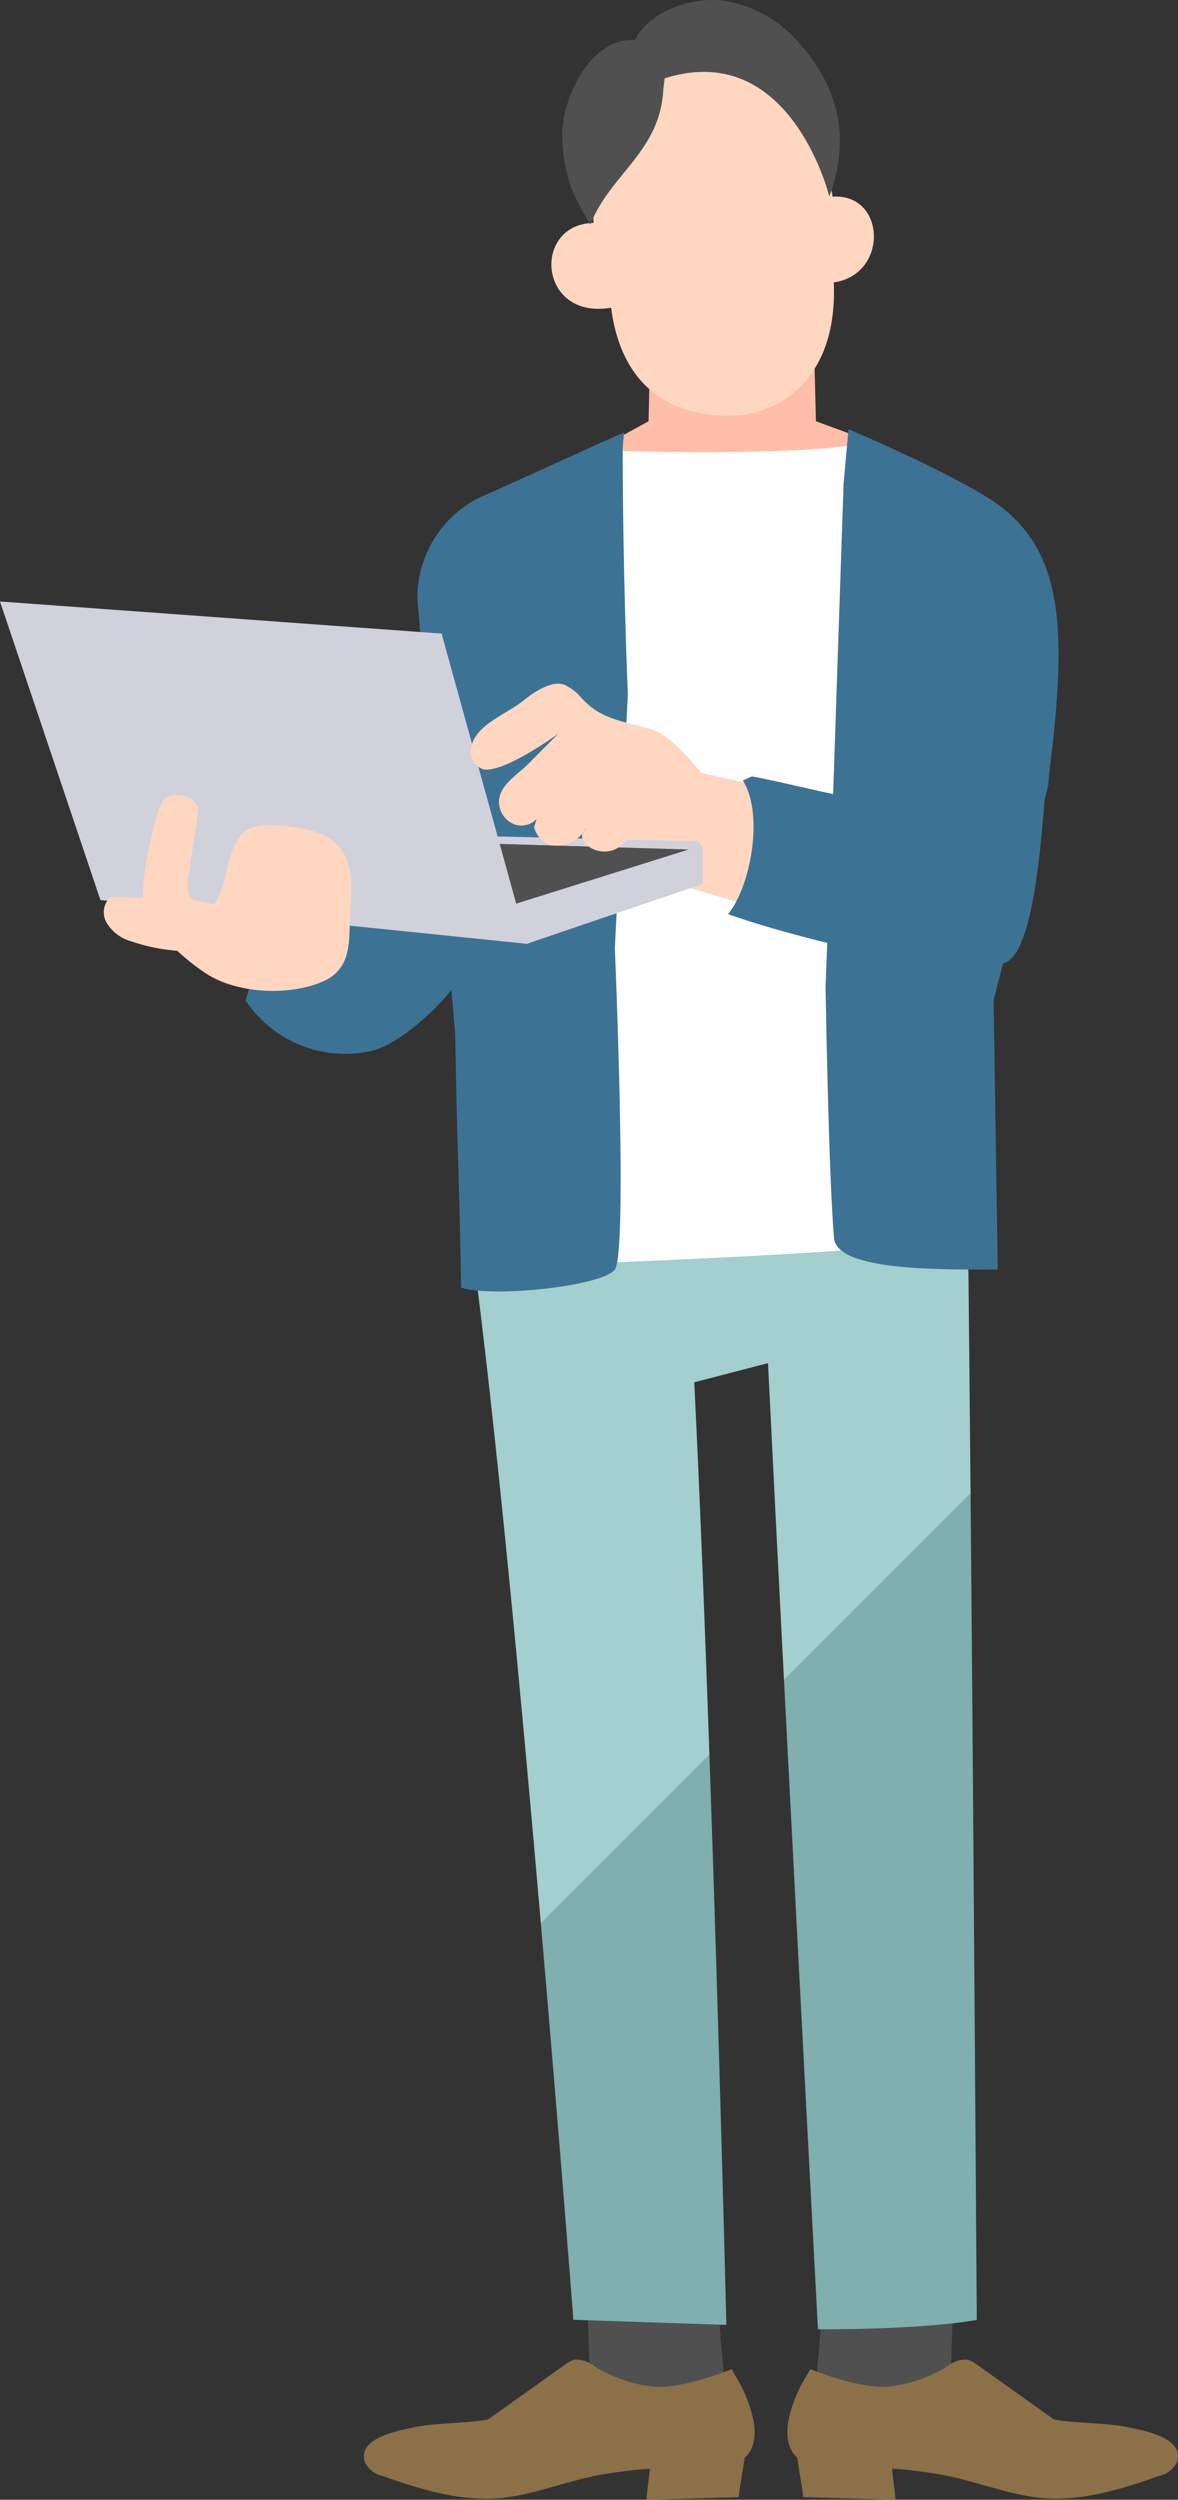
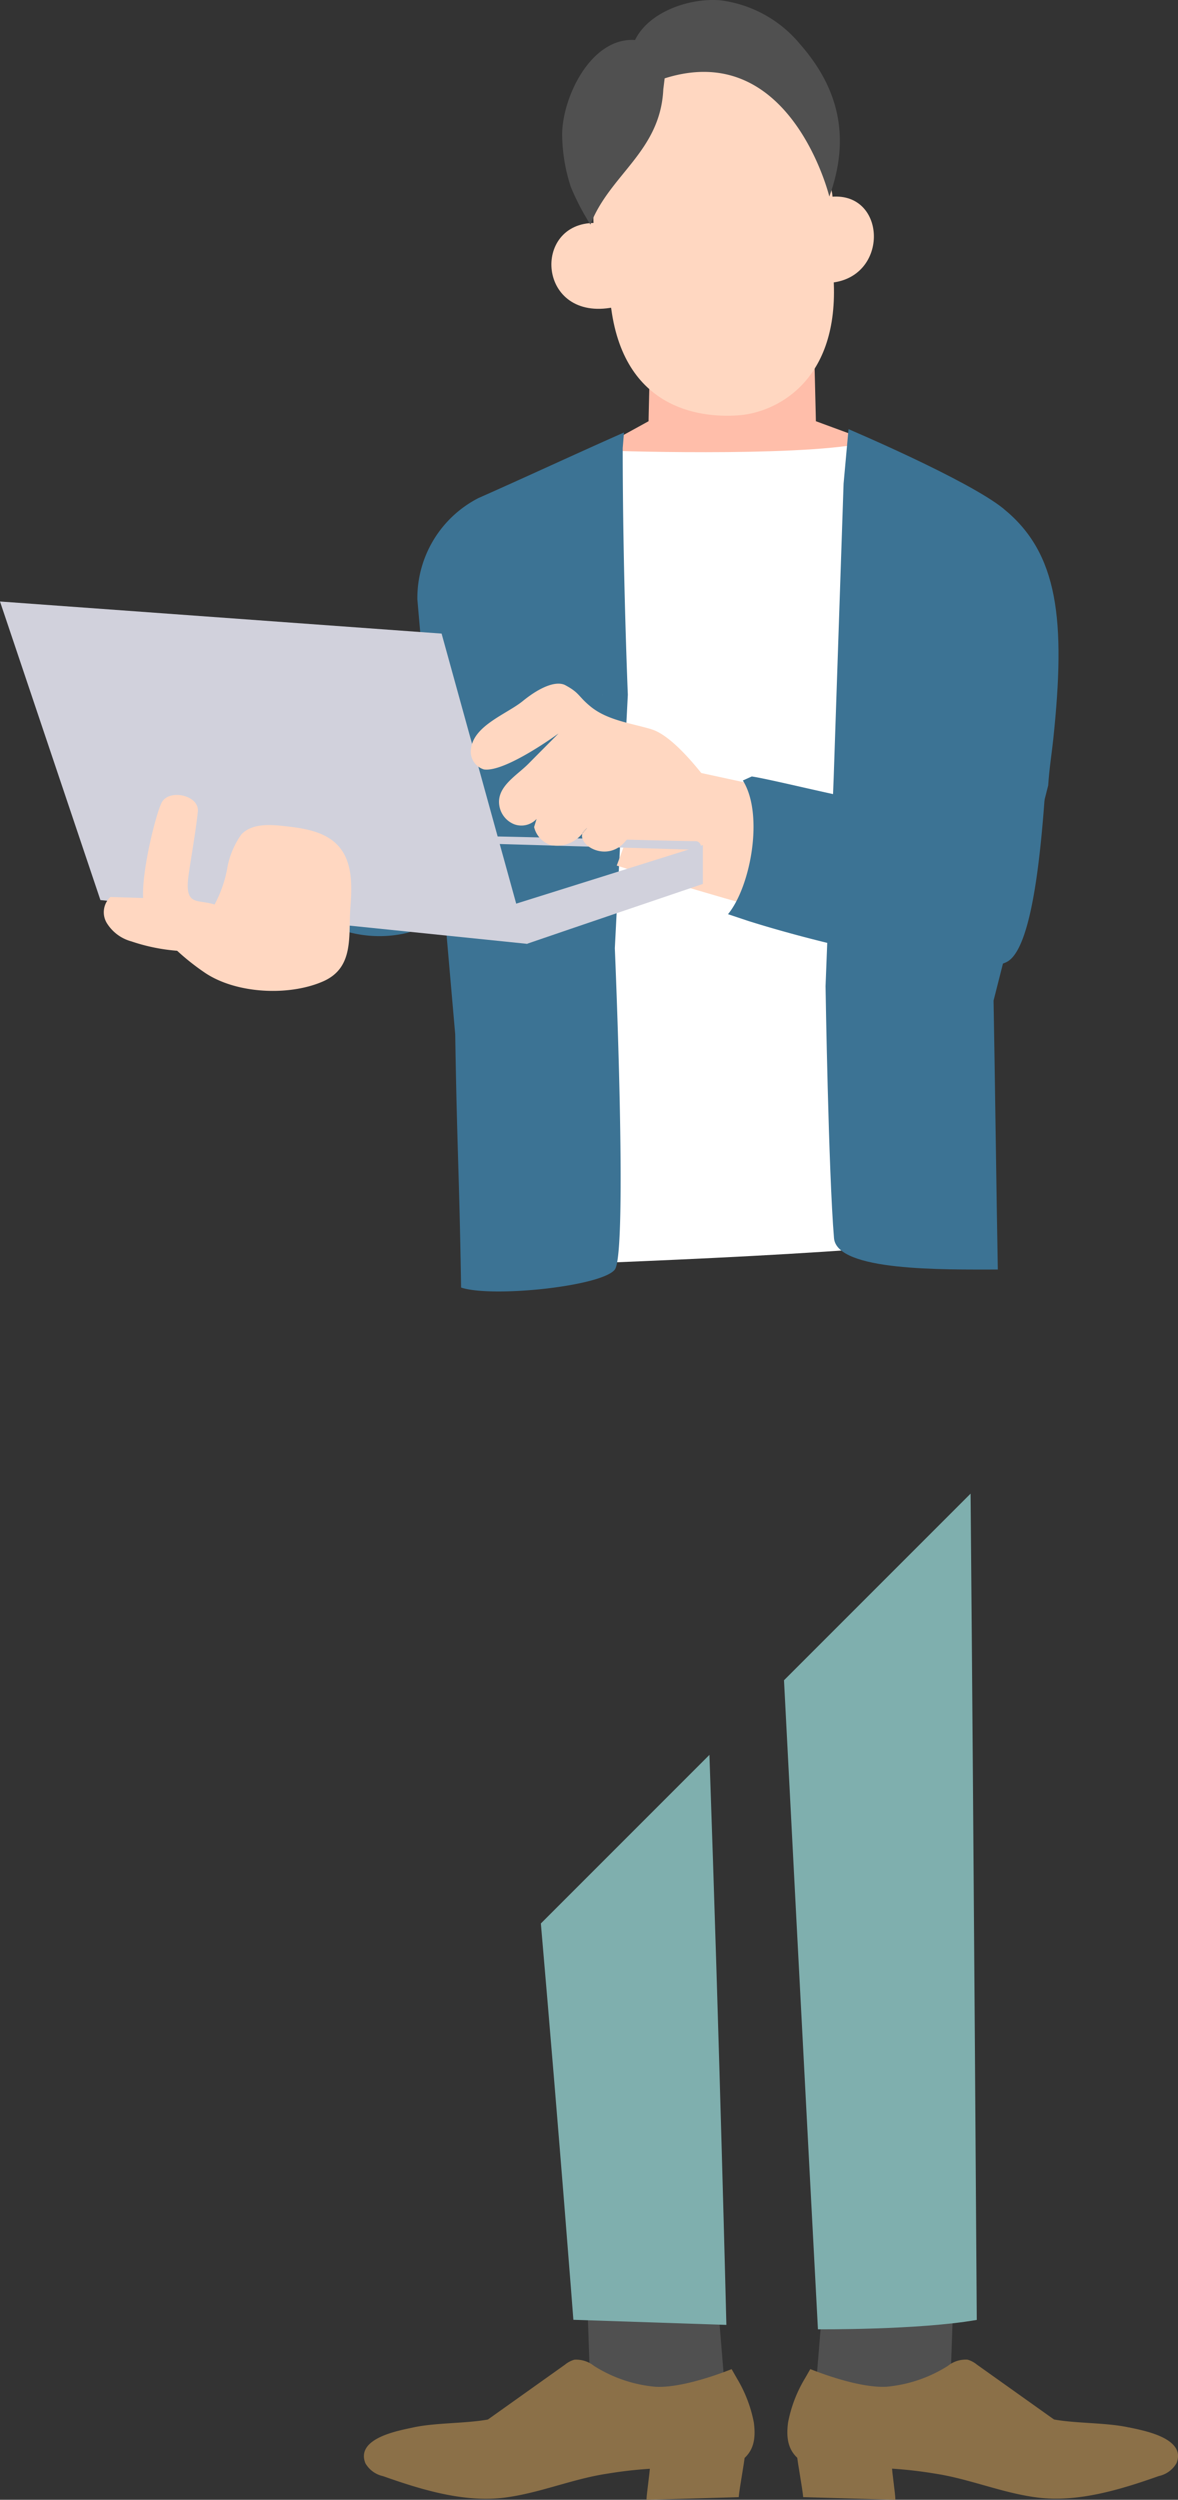
<svg xmlns="http://www.w3.org/2000/svg" width="142.927" height="303.208" viewBox="0 0 142.927 303.208">
  <rect x="0" y="0" width="142.927" height="303.208" fill="#333333" stroke="none" />
  <defs>
    <clipPath id="clip-path">
      <rect id="Rectangle_370" data-name="Rectangle 370" width="142.928" height="303.208" fill="none" />
    </clipPath>
  </defs>
  <g id="Group_4693" data-name="Group 4693" transform="translate(0 -0.001)">
    <path id="Path_3921" data-name="Path 3921" d="M284.022,1096.625l.477,13.824,16.445.953-1.43-17.4Z" transform="translate(-212.847 -819.85)" fill="#505050" />
    <path id="Path_3922" data-name="Path 3922" d="M394.347,1111.4l16.445-.953.477-13.824L395.777,1094Z" transform="translate(-295.526 -819.85)" fill="#505050" />
    <g id="Group_3622" data-name="Group 3622" transform="translate(0 0.001)">
      <g id="Group_3621" data-name="Group 3621" clip-path="url(#clip-path)">
        <path id="Path_3923" data-name="Path 3923" d="M261.869,869.846c2.309,26.647,3.945,48.07,3.945,48.07l18.563.619s-.822-33.707-2.056-69.14Z" transform="translate(-196.246 -636.54)" fill="#7fafae" />
-         <path id="Path_3924" data-name="Path 3924" d="M228.658,603.876c2.78,20.787,5.917,54.217,8.323,81.978L257.432,665.4c-.545-15.645-1.17-31.626-1.839-45.191l8.946-2.325c.512,10.486,1.206,24.169,1.941,38.468l22.637-22.637c-.1-11.034-.2-21.333-.292-29.84Z" transform="translate(-171.357 -452.547)" fill="#a3cfce" />
        <path id="Path_3925" data-name="Path 3925" d="M379.589,745.591c1.917,37.266,4.118,78.723,4.118,78.723s12.169.1,19.271-1.139c0,0-.362-56.017-.751-100.221Z" transform="translate(-284.466 -541.785)" fill="#7fafae" />
        <path id="Path_3926" data-name="Path 3926" d="M313.011,1193.465l11.19-.321c.093-1.148.667-4.043.76-5.191l-11.529,1.46c-.016.82-.4,3.233-.421,4.053" transform="translate(-234.572 -890.257)" fill="#8b7048" />
        <path id="Path_3927" data-name="Path 3927" d="M221.423,1144.255l-.62-1.081c-2.742,1.081-6.684,2.306-9.3,2.134a16.7,16.7,0,0,1-7.386-2.52,3.471,3.471,0,0,0-2.4-.759,3.208,3.208,0,0,0-1.131.6l-9.125,6.494-.239.164c-2.712.492-6.393.372-9.083.967-1.59.352-7,1.252-5.771,4.335a3.283,3.283,0,0,0,2.149,1.566c4.579,1.619,9.765,3.217,14.671,2.611,4.23-.523,8.228-2.256,12.441-2.9a52.226,52.226,0,0,1,10.894-.666c1.868.119,3.906.193,5.422-.9,1.57-1.136,1.806-2.714,1.557-4.636a16.271,16.271,0,0,0-2.077-5.4" transform="translate(-132.035 -855.812)" fill="#8b7048" />
        <path id="Path_3928" data-name="Path 3928" d="M385.838,1187.953c.093,1.148.668,4.043.76,5.191l11.19.321c-.016-.82-.4-3.233-.421-4.053Z" transform="translate(-289.149 -890.257)" fill="#8b7048" />
        <path id="Path_3929" data-name="Path 3929" d="M316.233,169.747h-19.9s-.2,8.041-.2,8.553l-5.983,3.288,1.7,5.694c2.987,2.277,8.8,6.746,11.789,9.024,1.154.88,2.548,1.819,4.024,1.528a5.1,5.1,0,0,0,2.1-1.165c2.314-1.827,13.118-10.364,13.118-10.364l.506-5.444-6.956-2.561c0-.511-.2-8.041-.2-8.553" transform="translate(-217.441 -127.209)" fill="#ffbeaa" />
        <path id="Path_3930" data-name="Path 3930" d="M422.656,1150.249c-2.689-.6-6.371-.475-9.083-.967l-.239-.164-9.125-6.494a3.21,3.21,0,0,0-1.131-.6,3.471,3.471,0,0,0-2.4.759,16.7,16.7,0,0,1-7.386,2.52c-2.621.173-6.563-1.052-9.3-2.134l-.62,1.081a16.267,16.267,0,0,0-2.077,5.4c-.249,1.922-.013,3.5,1.557,4.636,1.516,1.1,3.555,1.023,5.422.9a52.227,52.227,0,0,1,10.894.666c4.213.649,8.211,2.382,12.441,2.9,4.906.606,10.092-.992,14.671-2.611a3.283,3.283,0,0,0,2.149-1.566c1.228-3.083-4.182-3.984-5.771-4.335" transform="translate(-285.679 -855.812)" fill="#8b7048" />
        <path id="Path_3931" data-name="Path 3931" d="M263.008,215.426l-9.238,98.906s43.654-1.419,52.588-3.313l-11.446-96.442c-8.492,1.7-31.825.887-31.9.849" transform="translate(-190.176 -160.805)" fill="#fff" />
        <path id="Path_3932" data-name="Path 3932" d="M226.992,211.233l.155-1.9c-5,2.2-12.646,5.741-17.646,7.945a13.631,13.631,0,0,0-7.423,12.3l4.592,52.76c.233,14.475.481,16.231.714,30.706,3.746,1.255,17.067-.139,18.652-2.181s0-38.978,0-38.978l1.578-30.745s-.622-14.951-.622-29.9" transform="translate(-151.438 -156.873)" fill="#3c7394" />
        <path id="Path_3933" data-name="Path 3933" d="M421.315,217.387c-4.323-3.512-18.824-9.659-18.824-9.659l-.6,6.609L400.694,249.9l-.991,25.4s.355,22.543,1.026,30.552c.339,4.045,13.266,3.806,19.875,3.806-.138-7.093-.378-25.525-.516-32.619l6.629-26.1c.134-2.057.441-3.964.61-5.563,1.539-14.546.614-22.6-6.012-27.981" transform="translate(-299.539 -155.673)" fill="#3c7394" />
-         <path id="Path_3934" data-name="Path 3934" d="M145.513,432.1c-.5-.166-22.441-4.821-22.441-4.821l-4.14,14.277a14.522,14.522,0,0,0,15.327,6.108c5.7-1.419,16.825-13.707,11.254-15.565" transform="translate(-89.128 -320.206)" fill="#3c7394" />
+         <path id="Path_3934" data-name="Path 3934" d="M145.513,432.1c-.5-.166-22.441-4.821-22.441-4.821a14.522,14.522,0,0,0,15.327,6.108c5.7-1.419,16.825-13.707,11.254-15.565" transform="translate(-89.128 -320.206)" fill="#3c7394" />
        <path id="Path_3935" data-name="Path 3935" d="M315.675,39.872l-2.754-12.949L299.315,21.86,286.5,31.036l.21,12.354,2.155,10.426C290.57,66.494,300.38,67.1,304.51,66.74s11.827-3.83,11.36-15.991c-.176-4.581.045-8.947-.194-10.877" transform="translate(-214.704 -16.382)" fill="#ffd7c1" />
        <path id="Path_3936" data-name="Path 3936" d="M298.609,381.8c1.453.459,17.958,5.619,19.5,5.538l2.883-14.173c-2.882-.542-14.923-3.247-17.805-3.789Z" transform="translate(-223.779 -276.81)" fill="#ffd7c1" />
        <path id="Path_3937" data-name="Path 3937" d="M274.52,118.141l-2.272-10.224c-7.719-.059-6.994,12.069,2.272,10.224" transform="translate(-200.065 -80.874)" fill="#ffd7c1" />
        <path id="Path_3938" data-name="Path 3938" d="M399.648,95.268l.145,10.357c7.9-.215,7.433-11.826-.145-10.357" transform="translate(-299.498 -71.298)" fill="#ffd7c1" />
-         <path id="Path_3939" data-name="Path 3939" d="M290.883,335.322c-.08-.108-.072-.039,0,0" transform="translate(-217.946 -251.248)" fill="#fff" />
        <path id="Path_3940" data-name="Path 3940" d="M291.624,336.136c0,.016.006.027.008.026.021.068.022.073,0,.015a.193.193,0,0,0-.013-.041" transform="translate(-218.544 -251.902)" fill="#fff" />
        <path id="Path_3944" data-name="Path 3944" d="M291.354.037c-3.77-.314-8.688,1.413-10.339,4.817-5.335-.345-8.785,6.876-8.845,11.38a20.843,20.843,0,0,0,1.06,6.463,30.3,30.3,0,0,0,2.367,4.546c2.351-6.086,8.487-8.858,8.846-16.405l.164-1.332c15.289-4.85,19.98,14.335,19.98,14.335C307.1,16.935,305.9,10.9,301.053,5.38a14.963,14.963,0,0,0-9.7-5.343" transform="translate(-203.964 -0.001)" fill="#505050" />
        <path id="Path_3945" data-name="Path 3945" d="M257.925,405.332c-2.314,0-23.013-.6-26.289-.6l.277.878,26.574.777a.646.646,0,0,0-.562-1.051" transform="translate(-173.589 -303.304)" fill="#d1d1dc" />
-         <path id="Path_3946" data-name="Path 3946" d="M235.457,416.829c4.709-1.621,18.635-5.982,23.382-7.521a1.017,1.017,0,0,0,.476-.3l-26.574-.777Z" transform="translate(-174.418 -305.931)" fill="#505050" />
        <path id="Path_3947" data-name="Path 3947" d="M0,291.139l12.184,36.214,51.795,5.313-10.4-37.634Z" transform="translate(0 -218.181)" fill="#d1d1dc" />
        <path id="Path_3948" data-name="Path 3948" d="M51.091,434.161a2.532,2.532,0,0,0-.352,3.295,5.051,5.051,0,0,0,2.909,2.094,22.652,22.652,0,0,0,7.517,1.2l-1.33-6.317Z" transform="translate(-37.694 -325.362)" fill="#ffd7c1" />
        <path id="Path_3949" data-name="Path 3949" d="M86.274,388.543c-1.785-.19-3.848-.285-5.087,1.013a10.078,10.078,0,0,0-1.688,3.917,14.9,14.9,0,0,1-1.574,4.6c-1.987-.663-3.579.227-3.2-3.192.138-1.257.958-5.868,1.171-8.1.187-1.951-3.423-2.756-4.357-1.133-.652,1.133-2.483,8.289-2.277,11.687.581,3.564,4.675,7.1,7.458,8.988,3.772,2.564,10.164,2.892,14.333,1.087,3.86-1.671,3.091-5.524,3.351-8.987.193-2.566.293-5.431-1.389-7.378-1.606-1.859-4.295-2.242-6.739-2.5" transform="translate(-51.891 -288.357)" fill="#ffd7c1" />
        <path id="Path_3950" data-name="Path 3950" d="M282.142,400.949a1.087,1.087,0,0,0-.227.407c.21-.231.4-.466.574-.685Z" transform="translate(-211.268 -300.265)" fill="#ffd7c1" />
        <path id="Path_3951" data-name="Path 3951" d="M249.886,336.43c-2.535-.742-5.327-1.091-7.349-2.739-1.531-1.248-1.3-1.642-3.06-2.589-1-.537-2.862.038-5.174,1.919-1.9,1.548-5.876,2.928-6.266,5.694a2.253,2.253,0,0,0,1.555,2.6c2.6.371,9.056-4.37,9.056-4.37-1.563,1.574-2.113,2.121-3.676,3.7-1.433,1.443-3.943,2.806-3.5,5.136a2.928,2.928,0,0,0,1.8,2.188,2.518,2.518,0,0,0,2.708-.653l-.3.986a3.039,3.039,0,0,0,2.051,2.2,3.993,3.993,0,0,0,3.8-1.414,1.088,1.088,0,0,1,.227-.407l.347-.278c-.175.219-.365.454-.574.685-.442,1.483,2.816,3.386,5,1.189a37.34,37.34,0,0,1,3.1-3.118c1.1-.866,1.364-1.5,2.787-1.51l6.935.814s-5.63-8.9-9.458-10.023" transform="translate(-170.875 -247.986)" fill="#ffd7c1" />
        <path id="Path_3952" data-name="Path 3952" d="M371.811,371.859c-.6.723-1.086,1.628-1.956,1.986a3.949,3.949,0,0,1-2.062.07c-2.052-.3-10.384-2.354-12.436-2.65l-1.085.49c2.578,4.083.961,12.852-1.8,16.216l2.522.841c10.82,3.4,27.6,6.994,31.35,4.925,3.027-1.67,4.124-13.259,4.685-21.861L379.5,370.522a6.229,6.229,0,0,0-7.692,1.337" transform="translate(-264.143 -277.085)" fill="#3c7394" />
        <path id="Path_3957" data-name="Path 3957" d="M255.121,456.8l-.019-.015-.043.015Z" transform="translate(-191.142 -342.321)" fill="#d1d1dc" />
        <path id="Path_3958" data-name="Path 3958" d="M235.615,417.256l4.915,3.738c4.765-1.64,21.319-7.254,21.319-7.254v-4.716Z" transform="translate(-176.571 -306.524)" fill="#d1d1dc" />
      </g>
    </g>
  </g>
</svg>